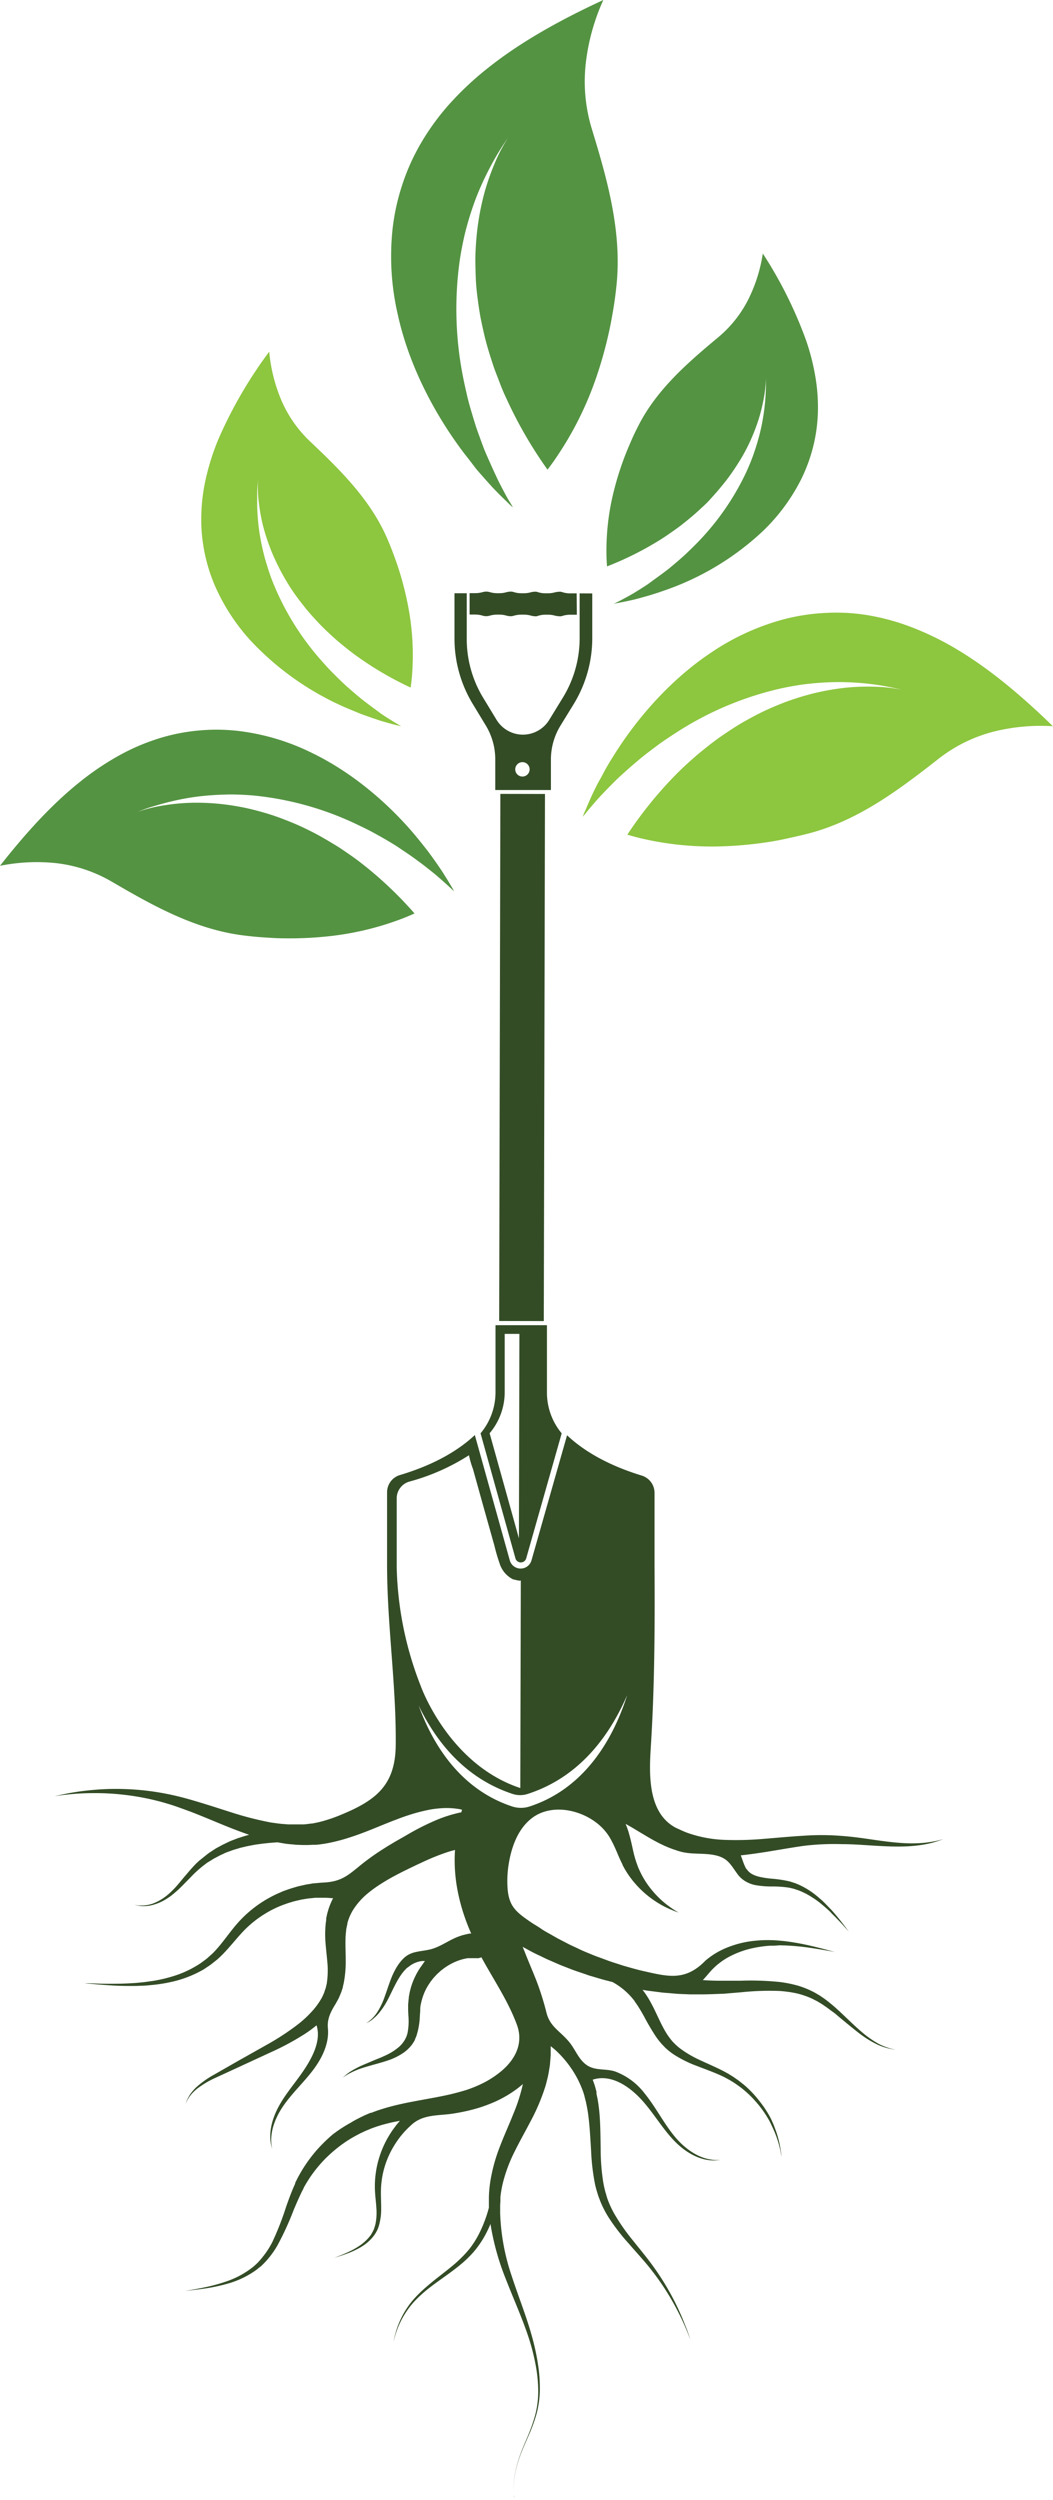
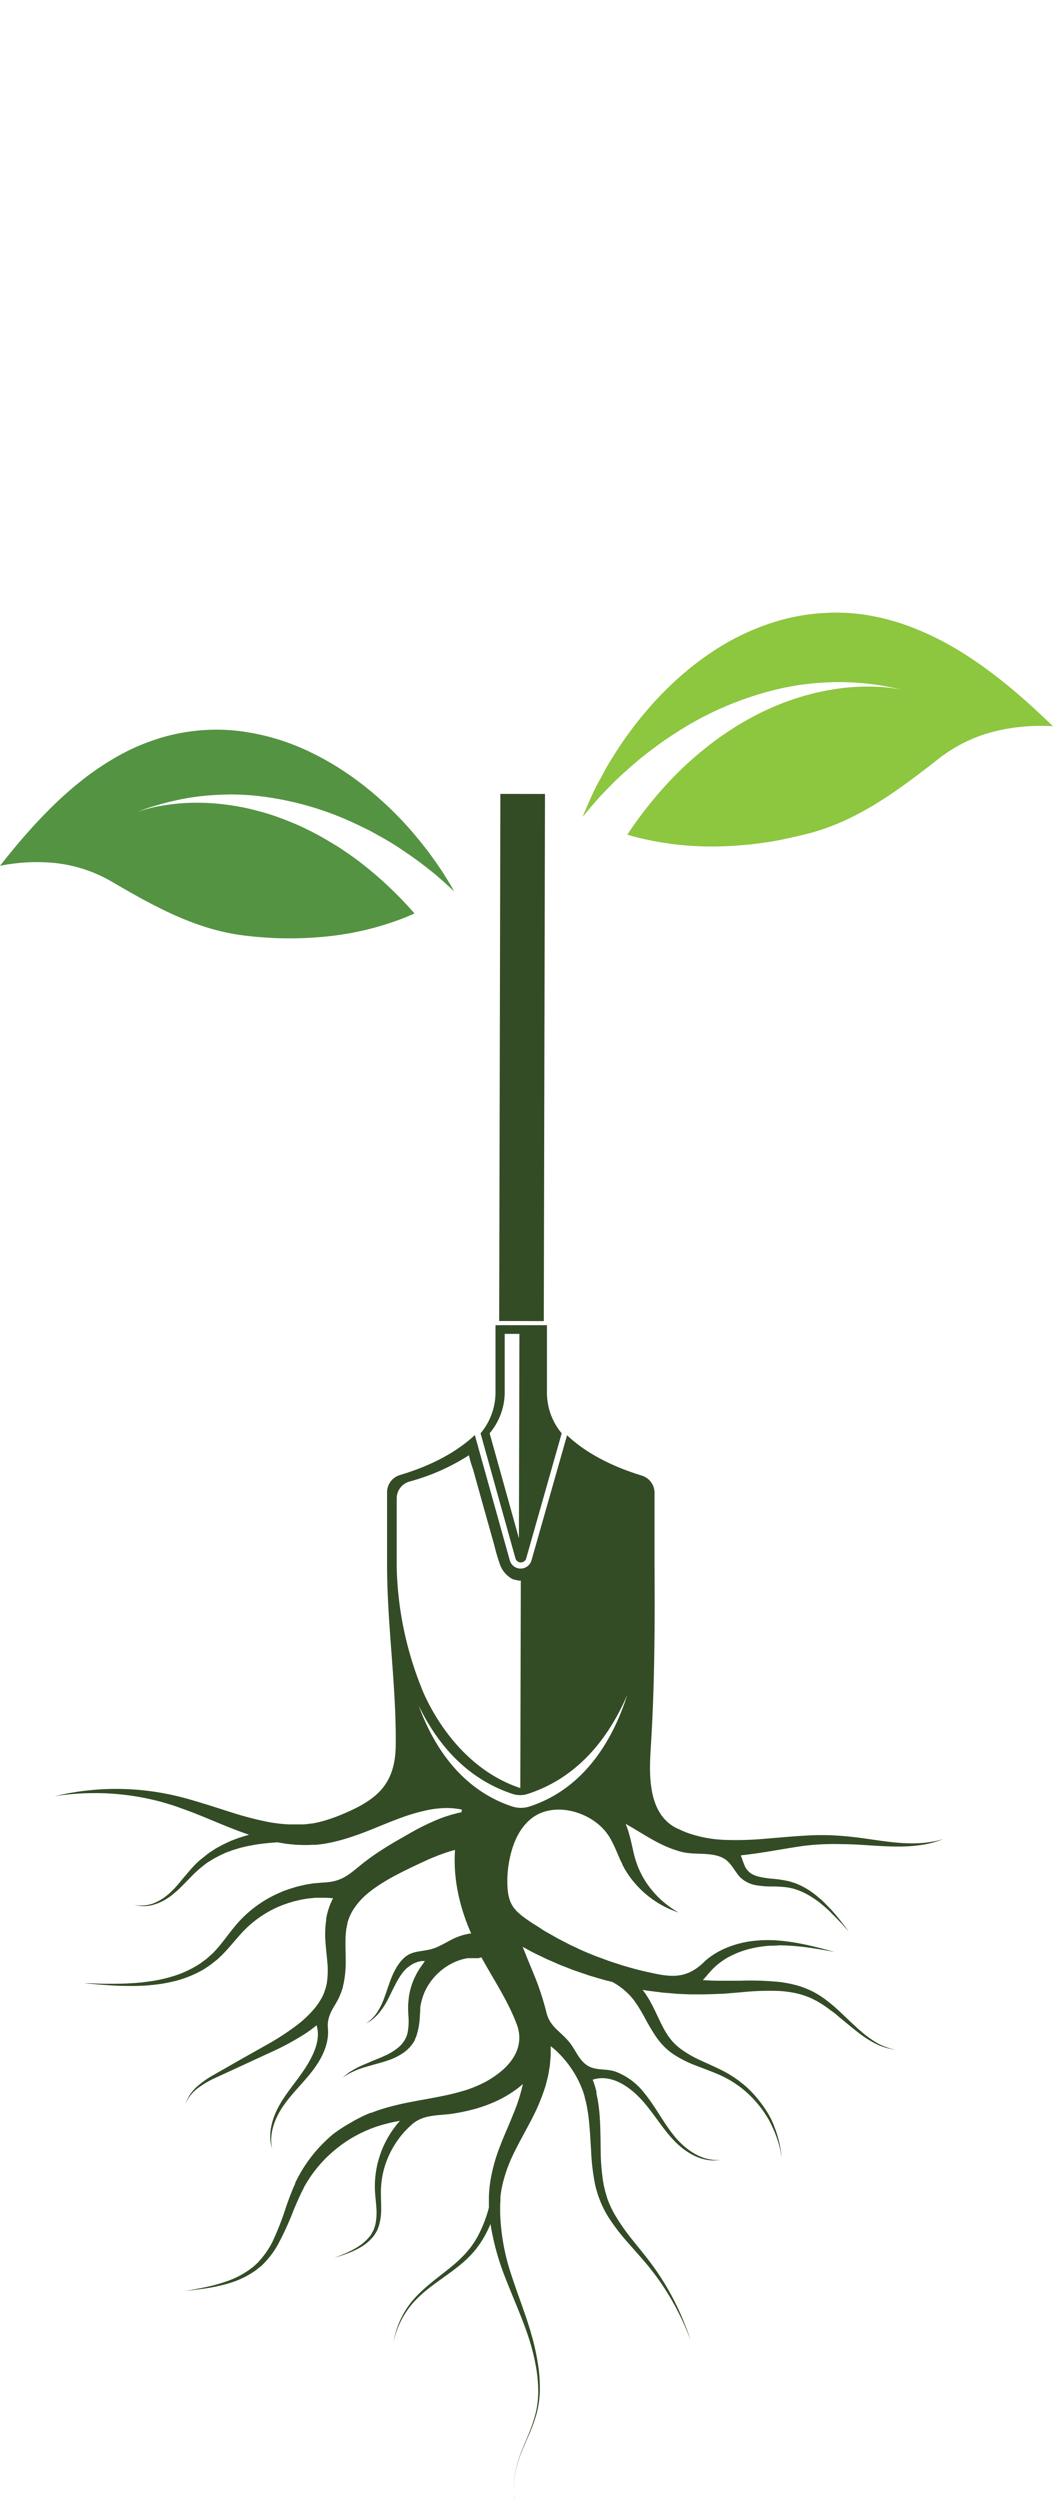
<svg xmlns="http://www.w3.org/2000/svg" viewBox="0 0 257.71 611.37">
  <defs>
    <style>.cls-1{fill:#549342;}.cls-2{fill:#8dc63f;}.cls-3{fill:#334c26;}</style>
  </defs>
  <g id="Слой_2" data-name="Слой 2">
    <g id="Layer_1" data-name="Layer 1">
-       <path class="cls-1" d="M125.55,124.07s-.13-.19-.35-.57l-1-1.67c-.4-.73-.89-1.62-1.43-2.67-.27-.53-.56-1.08-.86-1.68l-.9-1.93c-.63-1.36-1.29-2.85-2-4.46s-1.31-3.4-2-5.26c-.16-.46-.33-.93-.49-1.41s-.31-1-.46-1.47c-.31-1-.61-2-.9-3s-.59-2.09-.84-3.18-.51-2.21-.74-3.33a85.52,85.52,0,0,1-1.07-29.7c.19-1.3.42-2.59.68-3.88s.54-2.58.89-3.88a75.77,75.77,0,0,1,2.46-7.66,71.94,71.94,0,0,1,3.44-7.48c.65-1.23,1.33-2.44,2.06-3.64s1.52-2.39,2.35-3.57l.1-.16-.1.16a38.71,38.71,0,0,0-3.43,6.59,58.59,58.59,0,0,0-2.39,6.88,64.52,64.52,0,0,0-1.78,9.25c-.2,1.73-.34,3.57-.42,5.51s0,4,.07,6.09.34,4.34.67,6.65c.17,1.15.35,2.35.59,3.54s.51,2.4.8,3.65c.58,2.5,1.36,5,2.25,7.69.44,1.33,1,2.64,1.5,4s1.1,2.75,1.75,4.12a105.13,105.13,0,0,0,10,17.26c.69-.91,1.37-1.83,2-2.77a81.85,81.85,0,0,0,10-20,100.3,100.3,0,0,0,3.06-11c.42-1.87.75-3.73,1.07-5.65s.56-3.82.76-5.73c1.35-13.26-2.34-26.07-6.09-38.33A39.7,39.7,0,0,1,143.42,15a51.43,51.43,0,0,1,4.24-15C136.6,5.1,127.37,10.39,120,16.17a76.25,76.25,0,0,0-9.76,9,59.17,59.17,0,0,0-7.13,9.69A54.49,54.49,0,0,0,100.45,40c-.76,1.71-1.43,3.43-2,5.18a53.35,53.35,0,0,0-2.35,10.61,63.12,63.12,0,0,0,1.25,21.13c3,13.69,10.06,25.86,16.41,34.16.79,1,1.57,2,2.32,3s1.5,1.79,2.2,2.59,1.38,1.56,2,2.24,1.23,1.29,1.77,1.84c1.09,1.1,2,1.95,2.57,2.52S125.55,124.07,125.55,124.07Z" />
      <path class="cls-2" d="M142.66,199.75s.12-.18.38-.49.63-.79,1.13-1.38,1.11-1.31,1.84-2.14c.37-.41.75-.84,1.18-1.3l1.37-1.43c1-1,2-2.06,3.22-3.18s2.51-2.27,3.91-3.45l1.06-.9,1.12-.89c.76-.6,1.55-1.19,2.35-1.79s1.62-1.21,2.48-1.79,1.75-1.17,2.65-1.75a79.33,79.33,0,0,1,25.42-10.82c1.19-.27,2.39-.5,3.59-.71s2.42-.38,3.66-.51a68.83,68.83,0,0,1,7.47-.41,65.74,65.74,0,0,1,7.65.48c1.27.16,2.55.35,3.84.59s2.58.52,3.88.84l.17,0-.17,0a36.57,36.57,0,0,0-6.87-.78,52.74,52.74,0,0,0-6.76.22,59.49,59.49,0,0,0-8.62,1.53c-1.57.41-3.21.89-4.93,1.48s-3.43,1.28-5.25,2.08-3.66,1.74-5.56,2.8c-.94.53-1.92,1.08-2.87,1.69s-1.92,1.24-2.9,1.91c-2,1.34-3.91,2.86-5.93,4.51-1,.83-2,1.72-3,2.63s-2,1.88-3,2.89a98,98,0,0,0-11.64,14.44c1,.3,2,.58,3.08.84a76,76,0,0,0,20.66,2,94.73,94.73,0,0,0,10.56-1c1.77-.26,3.49-.6,5.26-1s3.5-.78,5.23-1.24c12-3.24,21.85-10.71,31.25-18.05a36.67,36.67,0,0,1,13.71-6.77,47.75,47.75,0,0,1,14.4-1.3c-8.11-7.91-15.77-14.16-23.25-18.65a70.63,70.63,0,0,0-11.09-5.47,55.41,55.41,0,0,0-10.79-3,48.45,48.45,0,0,0-5.28-.59,49.56,49.56,0,0,0-5.17,0,50.18,50.18,0,0,0-10,1.49,58.67,58.67,0,0,0-17.92,8.12c-10.87,7.2-19.1,17.34-24.19,25.62q-1,1.56-1.8,3c-.55,1-1,1.9-1.51,2.78s-.9,1.71-1.28,2.48-.71,1.5-1,2.15c-.59,1.31-1,2.35-1.33,3.06S142.66,199.75,142.66,199.75Z" />
      <path class="cls-1" d="M111.13,218s-.14-.15-.42-.41l-1.24-1.16c-.55-.49-1.22-1.09-2-1.77-.39-.34-.81-.71-1.27-1.08l-1.47-1.17c-1-.81-2.19-1.68-3.44-2.59S98.63,208,97.17,207l-1.12-.7-1.17-.7c-.79-.46-1.6-.93-2.44-1.39s-1.67-.93-2.56-1.37-1.79-.88-2.71-1.31a75.75,75.75,0,0,0-25.31-7c-1.15-.09-2.31-.16-3.47-.2s-2.33-.06-3.51,0a67.68,67.68,0,0,0-7.09.55,63.8,63.8,0,0,0-7.13,1.43c-1.19.31-2.37.66-3.54,1s-2.37.82-3.55,1.29l-.16.06.16-.06a34.38,34.38,0,0,1,6.36-1.61,49.45,49.45,0,0,1,6.4-.65,55.71,55.71,0,0,1,8.31.35c1.53.18,3.14.43,4.82.76s3.4.78,5.22,1.3,3.66,1.17,5.58,1.93c.95.38,1.95.78,2.92,1.22s2,.93,3,1.44c2,1,4,2.19,6.15,3.49,1.06.65,2.08,1.37,3.14,2.1s2.14,1.51,3.19,2.34a93.86,93.86,0,0,1,12.79,12.12c-.92.41-1.85.81-2.79,1.18a71.89,71.89,0,0,1-19.2,4.5,88.68,88.68,0,0,1-10.07.4c-1.7,0-3.36-.13-5.07-.24s-3.4-.29-5.09-.51c-11.67-1.54-21.93-7.31-31.7-13a34.83,34.83,0,0,0-13.77-4.63A45.38,45.38,0,0,0,0,211.74c6.64-8.47,13.05-15.33,19.53-20.5a67.72,67.72,0,0,1,9.75-6.56,52.23,52.23,0,0,1,9.78-4.15A46.82,46.82,0,0,1,44,179.3a47.67,47.67,0,0,1,4.86-.67,46.49,46.49,0,0,1,9.59.14,55.47,55.47,0,0,1,17.91,5.37c11.15,5.4,20.18,13.9,26,21.05.73.9,1.42,1.77,2.07,2.6s1.23,1.65,1.78,2.42,1.06,1.5,1.52,2.18.86,1.31,1.22,1.89c.73,1.16,1.28,2.08,1.65,2.72S111.13,218,111.13,218Z" />
-       <path class="cls-1" d="M150.17,147.7l.44-.22,1.26-.64c.55-.29,1.21-.65,2-1.08l1.21-.69,1.34-.83c.93-.58,2-1.24,3-2s2.19-1.57,3.34-2.46l.88-.67.88-.73c.59-.49,1.19-1,1.79-1.52s1.2-1.05,1.8-1.63,1.21-1.15,1.81-1.76a63.36,63.36,0,0,0,12.68-17.92c.4-.88.79-1.78,1.15-2.68s.7-1.81,1-2.76a52.68,52.68,0,0,0,1.58-5.73,54.24,54.24,0,0,0,.91-6c.09-1,.15-2,.19-3.08s0-2.1,0-3.16v0a28.15,28.15,0,0,1-.54,5.47,43,43,0,0,1-1.31,5.21,47.9,47.9,0,0,1-2.64,6.45c-.58,1.15-1.23,2.34-2,3.57s-1.58,2.46-2.51,3.73-2,2.55-3.1,3.85c-.58.64-1.17,1.31-1.8,2s-1.29,1.28-2,1.93c-1.37,1.31-2.88,2.56-4.5,3.84-.81.65-1.67,1.25-2.55,1.87s-1.79,1.25-2.75,1.85a78.1,78.1,0,0,1-13.17,6.61c-.06-.84-.11-1.68-.13-2.53a59.81,59.81,0,0,1,1.92-16.38,73.44,73.44,0,0,1,2.55-8c.51-1.33,1.06-2.61,1.63-3.93s1.2-2.59,1.85-3.85c4.53-8.74,12-15.17,19.27-21.24A29.07,29.07,0,0,0,183.25,73a37.89,37.89,0,0,0,3.44-11,103.43,103.43,0,0,1,10.58,21.21,55.31,55.31,0,0,1,2.38,9.53,44.22,44.22,0,0,1,.49,8.88,40.89,40.89,0,0,1-.43,4.2c-.22,1.36-.5,2.7-.85,4a40.09,40.09,0,0,1-2.84,7.51,46.57,46.57,0,0,1-9.32,12.56,67,67,0,0,1-24,14.48c-.91.32-1.79.62-2.64.89s-1.65.5-2.41.71-1.47.41-2.14.58-1.28.3-1.84.42c-1.11.24-2,.41-2.6.52S150.17,147.7,150.17,147.7Z" />
-       <path class="cls-2" d="M98.25,177.63a4,4,0,0,1-.45-.25l-1.27-.75c-.55-.34-1.22-.76-2-1.25l-1.22-.8-1.34-1c-.93-.68-1.94-1.43-3-2.25s-2.18-1.78-3.32-2.78l-.87-.76-.87-.81c-.58-.55-1.17-1.12-1.76-1.71s-1.18-1.17-1.77-1.81-1.18-1.29-1.76-1.95a65.86,65.86,0,0,1-12-19.52c-.36-.94-.7-1.89-1-2.86s-.61-1.93-.88-2.94a58.86,58.86,0,0,1-1.26-6.07,55.32,55.32,0,0,1-.54-6.33c0-1.07,0-2.14,0-3.22s.11-2.19.22-3.29v0a29.38,29.38,0,0,0,.2,5.72,45.57,45.57,0,0,0,1,5.53,50.24,50.24,0,0,0,2.32,6.88c.53,1.24,1.13,2.52,1.82,3.85S70,142,70.86,143.37s1.88,2.78,3,4.21c.55.7,1.13,1.44,1.74,2.15s1.26,1.42,1.93,2.14c1.34,1.46,2.82,2.86,4.43,4.3.8.73,1.65,1.41,2.53,2.12s1.78,1.42,2.74,2.1a81,81,0,0,0,13.27,7.76c.13-.87.23-1.75.31-2.63a63.08,63.08,0,0,0-.91-17.19,76.65,76.65,0,0,0-2.13-8.54c-.44-1.41-.92-2.79-1.44-4.19s-1.07-2.78-1.67-4.14c-4.13-9.4-11.48-16.6-18.66-23.4a30.32,30.32,0,0,1-7.24-10.41A39.67,39.67,0,0,1,65.89,86a107.88,107.88,0,0,0-12.43,21.38,58.82,58.82,0,0,0-3.11,9.77,44.69,44.69,0,0,0-1.09,9.21,40.08,40.08,0,0,0,.16,4.41c.14,1.43.35,2.85.62,4.24a41.56,41.56,0,0,0,2.46,8,48.77,48.77,0,0,0,8.88,13.7,69.93,69.93,0,0,0,24,16.67l2.68,1.11c.86.33,1.69.62,2.47.89s1.51.52,2.19.75,1.32.39,1.89.56c1.14.32,2,.56,2.68.71S98.25,177.63,98.25,177.63Z" />
-       <path class="cls-3" d="M141.13,145.11h-1.76a6.36,6.36,0,0,1-1.88-.34,1.42,1.42,0,0,0-.46-.06,5.55,5.55,0,0,0-1.33.18,6.3,6.3,0,0,1-1.56.2h-.78a6,6,0,0,1-1.88-.33,1.42,1.42,0,0,0-.46-.06,4.41,4.41,0,0,0-1.11.15,6.13,6.13,0,0,1-1.71.23h-.61a6.11,6.11,0,0,1-1.94-.31,2.41,2.41,0,0,0-.64-.09,4.44,4.44,0,0,0-1.11.16,6.13,6.13,0,0,1-1.71.23h-.5a6.42,6.42,0,0,1-1.85-.27,3,3,0,0,0-1.68,0,6.78,6.78,0,0,1-1.85.26h-1.38v5.23h1.38a6.85,6.85,0,0,1,1.85.28,2.84,2.84,0,0,0,.84.12,2.94,2.94,0,0,0,.84-.12,6.39,6.39,0,0,1,1.84-.26h.51a6.18,6.18,0,0,1,1.71.23,4,4,0,0,0,1.11.16,2,2,0,0,0,.63-.09,6.77,6.77,0,0,1,2-.29h.61a6.19,6.19,0,0,1,1.71.24,4.38,4.38,0,0,0,1.11.16,1.32,1.32,0,0,0,.45-.06,6.06,6.06,0,0,1,1.89-.33h.78a6.3,6.3,0,0,1,1.56.21,5.55,5.55,0,0,0,1.33.18,1.32,1.32,0,0,0,.45-.06,6.35,6.35,0,0,1,1.89-.32h1.76Z" />
-       <path class="cls-3" d="M141.86,145.11l0,11a27.78,27.78,0,0,1-4.12,14.52l-3.33,5.43a7.55,7.55,0,0,1-12.87,0l-3.31-5.45a27.68,27.68,0,0,1-4-14.53l0-11h-3l0,11a30.84,30.84,0,0,0,4.49,16.11l3.16,5.21a16,16,0,0,1,2.33,8.36l0,7.45,13.62,0,0-7.45a15.89,15.89,0,0,1,2.37-8.35l3.19-5.19a30.9,30.9,0,0,0,4.56-16.09l0-11Zm-14,44.8a1.76,1.76,0,1,1,1.76-1.75A1.76,1.76,0,0,1,127.91,189.91Z" />
      <rect class="cls-3" x="122.29" y="194.17" width="10.92" height="128.91" transform="translate(0.61 -0.3) rotate(0.13)" />
      <path class="cls-3" d="M128.78,381.12l8.69-30.59a15.55,15.55,0,0,1-3.61-10l0-16.45-12.59,0,0,16.45a15.63,15.63,0,0,1-3.66,10l8.55,30.62A1.37,1.37,0,0,0,128.78,381.12Zm-5.26-40.62s0-9.82,0-14.29h3.6l-.12,50c-2.41-8.66-7.17-25.7-7.17-25.7A15.53,15.53,0,0,0,123.52,340.5Z" />
      <path class="cls-3" d="M229.72,450.07c-.38.12-.86.19-1.42.3s-1.21.19-1.94.28a33,33,0,0,1-5.27.09c-2-.11-4.33-.39-6.83-.75s-5.2-.78-8.17-1a62.1,62.1,0,0,0-9.27-.06c-3.2.18-6.47.5-9.75.76a78.75,78.75,0,0,1-9.81.26,30.58,30.58,0,0,1-9.14-1.76l-.26-.1-.24-.1-.49-.21-.24-.1-.28-.13-.56-.26-.28-.13s.1,0,0,0l0,0-.06,0-.12-.07-.48-.25c-6.61-3.77-6.24-13.05-5.83-19.61.94-14.74,1-29.64.91-44.4l0-17.74a4.42,4.42,0,0,0-3.13-4.23c-9.28-2.83-14.93-6.69-18.28-9.86l-8.7,30.58a2.76,2.76,0,0,1-5.32,0l-8.55-30.63c-3.37,3.16-9,7-18.33,9.78a4.4,4.4,0,0,0-3.15,4.22s0,17.67,0,17.73c0,14.71,2.27,29.42,2.12,44.1-.1,9.79-4.8,13.48-13.3,17a38.23,38.23,0,0,1-4.17,1.48c-.71.21-1.43.39-2.15.53l-.55.11-.27.05h-.07c.2,0,0,0,.07,0h0l-.15,0-1.22.15-.62.07-.55,0-1.07,0c-.35,0-.75,0-1.13,0l-1.16,0c-.77-.07-1.55-.11-2.33-.21L67,445.8l-.59-.08-.59-.11a81.94,81.94,0,0,1-9.41-2.45c-3.12-1-6.21-2-9.26-2.89-1.52-.44-3-.84-4.54-1.19l-1.1-.24-1.12-.22c-.74-.15-1.47-.26-2.19-.38a62.91,62.91,0,0,0-8.17-.73,59.85,59.85,0,0,0-6.89.2c-2.05.17-3.82.4-5.26.65-.73.11-1.37.24-1.93.35s-1,.21-1.41.3l-1.17.26,1.19-.17c.38-.06.86-.12,1.43-.18s1.21-.14,1.94-.19c1.45-.13,3.22-.21,5.24-.21a59.69,59.69,0,0,1,6.77.36,61.37,61.37,0,0,1,7.87,1.36c.69.17,1.38.34,2.07.54l1,.29,1.08.33c1.4.44,2.84,1,4.28,1.51,2.9,1.09,5.86,2.37,8.94,3.62,1.88.76,3.81,1.5,5.79,2.18-.55.15-1.12.3-1.68.49l-1.12.36-1.12.43c-.75.27-1.48.63-2.22,1-.37.15-.72.37-1.08.56s-.72.37-1.07.59l-1,.66-.51.33-.49.37L48.81,455l0,0a18.92,18.92,0,0,0-1.68,1.67c-.53.57-1,1.14-1.49,1.71-1,1.14-1.84,2.24-2.74,3.22-.45.48-.91.94-1.36,1.35l-.36.32-.34.28c-.23.19-.47.36-.7.53a12.12,12.12,0,0,1-2.78,1.47A8.76,8.76,0,0,1,35,466c-.34,0-.64,0-.9,0l-.67-.08-.55-.12.54.16.66.13a6.27,6.27,0,0,0,.92.07,8.39,8.39,0,0,0,2.48-.32,12.07,12.07,0,0,0,3-1.29c.26-.16.52-.32.78-.5l.4-.27.37-.28c.52-.41,1-.84,1.53-1.3,1-.93,2-2,3-3a27.38,27.38,0,0,1,3.28-3l.89-.68,1-.6.47-.3c.16-.1.34-.18.5-.27l1-.53c.33-.18.69-.31,1-.47s.68-.32,1-.43c.71-.25,1.4-.53,2.12-.72l1.06-.32,1.08-.25c.7-.18,1.42-.29,2.12-.43s1.39-.2,2.07-.31l2-.21,1.76-.13c.69.13,1.38.24,2.08.36l1.33.14c.45,0,.87.11,1.35.11l1.4.05c.23,0,.49,0,.69,0l.62,0,1.23-.05h.19l.14,0h.09l.33,0,.67-.07c.89-.11,1.76-.24,2.62-.42a43.34,43.34,0,0,0,4.93-1.31c3.16-1,6-2.23,8.66-3.3l1.93-.77,1-.37.48-.19.44-.16c1.2-.44,2.36-.82,3.47-1.14s2.18-.57,3.18-.78,1.94-.33,2.81-.4a18.67,18.67,0,0,1,4.34.1,9.63,9.63,0,0,1,1.16.22c0,.22-.11.44-.17.68l-.19,0a32.73,32.73,0,0,0-5.81,1.82,60.35,60.35,0,0,0-6.61,3.28l-1.73,1-1.76,1-1.84,1.1c-.63.4-1.26.79-1.9,1.21-1.27.82-2.57,1.75-3.88,2.75-3.82,3-5.26,4.84-10.41,5l-.57.05-1.21.11c-.41,0-.82.12-1.25.18s-.87.13-1.31.24l-1.34.3c-.46.12-.91.26-1.38.4s-.93.29-1.4.46-1,.33-1.43.55a29.07,29.07,0,0,0-10.78,7.69c-1.54,1.77-2.85,3.64-4.27,5.36-.35.43-.72.84-1.09,1.25-.18.2-.37.4-.56.59l-.15.15,0,0,0,0h0l-.08.07-.31.28c-.43.37-.85.78-1.28,1.11l-1.28.94A26,26,0,0,1,43.28,483a36.68,36.68,0,0,1-5.87,1.45c-1,.13-1.89.28-2.8.36l-1.34.13-1.3.08c-1.69.1-3.25.12-4.64.12s-2.59,0-3.58-.05L21.44,485l-.82,0,.82.08c.53.05,1.31.13,2.3.21s2.2.17,3.58.26,3,.13,4.67.13H33.3l1.37-.06c.92,0,1.88-.12,2.86-.21a37.14,37.14,0,0,0,6.13-1.15,28,28,0,0,0,6.22-2.65l1.49-1c.48-.34.9-.7,1.35-1.05l.33-.26.09-.07.11-.1.17-.15.65-.61c.42-.41.83-.83,1.22-1.26,1.59-1.72,3-3.52,4.5-5.06a26.43,26.43,0,0,1,4.9-3.92,25.38,25.38,0,0,1,5.25-2.51,13.26,13.26,0,0,1,1.31-.42,12.18,12.18,0,0,1,1.28-.35l1.24-.29,1.22-.2c.39-.08.79-.1,1.17-.14s.75-.09,1.12-.11l1.06,0h1a16.73,16.73,0,0,1,1.81.1l.37,0a17.19,17.19,0,0,0-1.61,4.58l-.08.36v.05a1,1,0,0,1,0,.12v.08l0,.16-.09.62c-.05.47-.11,1.05-.12,1.52a25.6,25.6,0,0,0,0,2.78c.11,1.8.33,3.49.47,5.12a22.14,22.14,0,0,1,0,4.6l-.08.54v.1s0,.12,0-.07l0,.16-.07.3-.15.62-.07.3c0,.1-.06.17-.08.25-.12.31-.21.62-.34,1l-.45,1A17.54,17.54,0,0,1,76.25,492a25.92,25.92,0,0,1-3.36,3.09A61.79,61.79,0,0,1,65.4,500l-7.11,4-6,3.43a22.57,22.57,0,0,0-4.38,3.14,12.78,12.78,0,0,0-1.31,1.52,9.49,9.49,0,0,0-.73,1.28l-.21.48-.12.37-.09.29.12-.28.14-.35c.08-.14.16-.29.25-.47a9.2,9.2,0,0,1,.82-1.18,12,12,0,0,1,1.39-1.36,22.52,22.52,0,0,1,4.51-2.7l6.27-2.89,7.43-3.43a64.28,64.28,0,0,0,8.19-4.42,28.7,28.7,0,0,0,2.9-2.13l.06.22c1.1,3.8-1.36,8.13-3.43,11.14s-4.36,5.58-6,8.69-2.6,6.85-1.47,10.2c-.86-3.66.61-7.5,2.74-10.58s4.91-5.65,7.18-8.63,4.06-6.61,3.7-10.34c-.22-2.23.69-4,1.82-5.83l.69-1.23c.22-.43.41-.91.61-1.37,0-.12.11-.24.15-.35l.09-.3.2-.6.1-.3,0-.15.07-.27.16-.71a27,27,0,0,0,.47-5.51c0-1.77-.09-3.45-.05-5,0-.78.07-1.54.16-2.26,0-.37.1-.63.16-1l.14-.61,0-.16,0-.07s0-.12,0,0v0l.08-.24a11.92,11.92,0,0,1,1.76-3.62,17.21,17.21,0,0,1,2.75-3.05A29.47,29.47,0,0,1,93,460.86c1.18-.76,2.37-1.47,3.59-2.11.61-.33,1.22-.64,1.82-.95l1.81-.89,1.79-.86,1.71-.79a53,53,0,0,1,6-2.38c.57-.18,1.12-.33,1.64-.46-.07,1-.1,2-.08,3.09a39.18,39.18,0,0,0,.63,6.43,46.41,46.41,0,0,0,1.74,6.66c.48,1.43,1.05,2.85,1.67,4.27l-.21,0-.22,0-.28.06-.63.14-.68.17c-.24.06-.45.14-.69.22-2.59.84-4.72,2.67-7.37,3.29s-4.83.34-6.78,2.5l-.23.24-.12.14-.09.12-.38.49c-.13.18-.26.37-.37.55a4.53,4.53,0,0,0-.34.55,18.17,18.17,0,0,0-1.12,2.31c-.63,1.56-1.1,3.13-1.63,4.55A17.86,17.86,0,0,1,92.39,492a9.94,9.94,0,0,1-1,1.31,8.85,8.85,0,0,1-.92.87,5.33,5.33,0,0,1-.67.48l-.24.16.26-.13a6.25,6.25,0,0,0,.73-.39,8,8,0,0,0,1-.78,9.82,9.82,0,0,0,1.2-1.21,18.76,18.76,0,0,0,2.31-3.58c.71-1.38,1.38-2.88,2.16-4.26a16.52,16.52,0,0,1,1.25-1.94l.35-.43c.12-.14.23-.27.35-.39s.25-.26.39-.4l.1-.1h0s0,0,0,0l0,0,.05,0L100,481a6.4,6.4,0,0,1,3.14-1.4,4.42,4.42,0,0,1,.87,0l-.18.21-.7,1a12.13,12.13,0,0,0-.67,1c-.21.35-.43.7-.61,1.08a16.79,16.79,0,0,0-1.68,4.85l-.12.65c0,.21,0,.43-.07.65,0,.44-.09.89-.09,1.31v.64c0,.22,0,.42,0,.63l.05,1.21a15.35,15.35,0,0,1-.2,4.35,3.36,3.36,0,0,1-.14.48l-.06.2-.11.27c0,.09-.08.19-.12.26l-.1.2-.1.21-.13.21a7.08,7.08,0,0,1-1.27,1.52,13.85,13.85,0,0,1-3.41,2.16c-1.2.57-2.4,1-3.5,1.48s-2.12.88-3,1.31a22.51,22.51,0,0,0-2.2,1.24,12.42,12.42,0,0,0-1.29,1l-.43.39.47-.33a11.82,11.82,0,0,1,1.38-.81,19.63,19.63,0,0,1,2.28-1c.9-.32,1.94-.62,3.08-.94s2.39-.65,3.71-1.09a15.3,15.3,0,0,0,4.06-2,9.15,9.15,0,0,0,1.83-1.75l.21-.26.06-.1.32-.49c.06-.09.1-.17.15-.26l.14-.25,0,0v0l0-.06,0-.07.07-.16c.1-.2.19-.41.27-.62a18,18,0,0,0,.85-5l.09-1.17c0-.19,0-.39,0-.55s0-.35.07-.56c0-.36.13-.69.19-1a4.05,4.05,0,0,1,.12-.5l.15-.5a13.12,13.12,0,0,1,1.75-3.63,9.2,9.2,0,0,1,.57-.78,7.27,7.27,0,0,1,.61-.74l.63-.68.67-.61a6.73,6.73,0,0,1,.67-.55c.24-.18.45-.36.68-.51a15.52,15.52,0,0,1,1.36-.83l.66-.34.65-.28a11.82,11.82,0,0,1,1.21-.43,8.51,8.51,0,0,1,1.08-.27c.16,0,.33-.09.47-.1l.39,0,.34,0,.16,0h.19l.69,0,.56,0a2,2,0,0,0,.34,0,3.17,3.17,0,0,0,.76-.22c.63,1.16,1.28,2.3,1.94,3.43,2.46,4.24,5,8.38,6.72,13,1.63,4.34-.13,8.24-3.6,11.25a23.25,23.25,0,0,1-5.36,3.42,31.7,31.7,0,0,1-3.49,1.38l-1,.29-1,.28-1,.26c-.34.08-.67.17-1,.24-2.83.65-5.93,1.15-9.21,1.78-1.63.31-3.31.67-5,1.11-.85.22-1.7.47-2.55.74-.43.14-.85.27-1.28.43l-.64.24-.31.12-.16.06-.13,0-.07,0-1.19.51c-.4.17-.85.4-1.26.6s-.83.42-1.24.64l-.6.33-.59.36A34.44,34.44,0,0,0,81.42,522a38.43,38.43,0,0,0-3.92,3.84,35.57,35.57,0,0,0-3.24,4.35c-.49.76-.92,1.54-1.35,2.32l-.6,1.19-.07.15,0,.09,0,.08-.13.29-.26.58c-.69,1.61-1.27,3.21-1.82,4.77a70.6,70.6,0,0,1-3.42,8.73A20.81,20.81,0,0,1,64.25,552a17.71,17.71,0,0,1-1.33,1.51l0,0s0,0,0,0l0,0-.1.08-.18.18-.38.34a8.1,8.1,0,0,1-.74.6,21.39,21.39,0,0,1-6.19,3.25,42.92,42.92,0,0,1-5.3,1.44c-1.49.31-2.68.51-3.48.66l-1.24.21,1.25-.14c.81-.1,2-.23,3.52-.45a42.63,42.63,0,0,0,5.43-1.14,22.22,22.22,0,0,0,6.62-3c.28-.2.59-.39.84-.61l.39-.32.2-.16.1-.08.05,0,0,0,0,0a20,20,0,0,0,1.52-1.53,22,22,0,0,0,2.65-3.67,72.57,72.57,0,0,0,4-8.72c.63-1.51,1.29-3,2-4.48l.3-.57.14-.28,0-.07,0,0h0l.07-.14.62-1.06c.44-.7.87-1.4,1.36-2.07a33.29,33.29,0,0,1,3.21-3.82,34.71,34.71,0,0,1,3.78-3.28A30.27,30.27,0,0,1,87.66,522l.55-.29.56-.26c.37-.18.74-.36,1.11-.5s.71-.31,1.11-.46l1.21-.43,1.13-.35c.38-.12.78-.21,1.17-.32.79-.2,1.57-.39,2.37-.54l1-.19-.79.93c-.3.4-.62.82-.94,1.26a25.41,25.41,0,0,0-1.8,3,23.73,23.73,0,0,0-1.48,3.63,23.29,23.29,0,0,0-.91,4.08,23.59,23.59,0,0,0-.18,4.29c.08,1.43.26,2.8.34,4.14a14,14,0,0,1-.21,3.86,8.13,8.13,0,0,1-.25.88l-.08.21,0,.09-.05.11c-.07.14-.13.29-.2.43s-.28.51-.42.77-.33.48-.51.7a10.92,10.92,0,0,1-2.42,2.18,18.53,18.53,0,0,1-2.44,1.39c-.76.36-1.43.65-2,.88-1.12.45-1.77.68-1.77.68s.66-.19,1.82-.56c.57-.19,1.27-.44,2.06-.75a20.59,20.59,0,0,0,2.57-1.25,11.54,11.54,0,0,0,2.69-2.13c.21-.22.4-.48.6-.72A9.59,9.59,0,0,0,92,546l.23-.42.06-.1a.53.53,0,0,1,.06-.13l.1-.24a7.65,7.65,0,0,0,.34-1,14.66,14.66,0,0,0,.5-4.13c0-1.39-.08-2.79-.06-4.14a21.58,21.58,0,0,1,1.51-7.67A21.38,21.38,0,0,1,96.3,525a23.8,23.8,0,0,1,1.81-2.64c.31-.38.62-.73.91-1.07l.89-.91.82-.76c2.94-2.67,6.75-2.15,10.38-2.76.75-.12,1.59-.28,2.29-.42l1.11-.24,1.11-.28a33.47,33.47,0,0,0,4.21-1.38,28.59,28.59,0,0,0,6.92-3.87c.43-.33.83-.67,1.22-1a42.67,42.67,0,0,1-2.38,7.4c-1,2.55-2.2,5.13-3.21,7.79a41.56,41.56,0,0,0-2.32,8.26,29.11,29.11,0,0,0-.41,4.25l0,.53v1.59c0,.14,0,.28,0,.42a32.71,32.71,0,0,1-2.38,6.31,22.49,22.49,0,0,1-2.37,3.75l-.71.84c-.28.3-.55.6-.83.89l-.83.82-.86.8c-2.36,2.07-5,3.91-7.24,5.88a31.87,31.87,0,0,0-3.1,3,20.79,20.79,0,0,0-2.29,3.14,21.34,21.34,0,0,0-2.26,5.32c-.19.68-.3,1.21-.37,1.58s-.1.56-.1.56l.12-.55c.09-.37.23-.9.44-1.56a21.13,21.13,0,0,1,2.46-5.17,20.3,20.3,0,0,1,2.38-3,31.53,31.53,0,0,1,3.16-2.84c2.32-1.84,5-3.55,7.5-5.58l.93-.77.9-.82.91-.91c.26-.27.51-.55.76-.82a24,24,0,0,0,2.72-3.89,27.81,27.81,0,0,0,1.45-3,62.06,62.06,0,0,0,3.7,13.34c1.9,4.9,4,9.52,5.53,14.12a52.26,52.26,0,0,1,1.78,6.81,35,35,0,0,1,.67,6.57,22.61,22.61,0,0,1-.77,6,41.93,41.93,0,0,1-1.83,5.16c-.66,1.58-1.3,3-1.8,4.42a30.06,30.06,0,0,0-1.12,3.88,18.82,18.82,0,0,0-.43,5.63c0,.16,0,.32,0,.46s0,.28.06.4.07.46.11.62c0-.16-.07-.37-.11-.62a3.55,3.55,0,0,0-.06-.4c0-.14,0-.3,0-.46a18.7,18.7,0,0,1,.46-5.63,29.28,29.28,0,0,1,1.16-3.86c.51-1.37,1.17-2.82,1.85-4.39a40.44,40.44,0,0,0,1.94-5.15,23.67,23.67,0,0,0,.94-6.1,37.37,37.37,0,0,0-.48-6.67,57.38,57.38,0,0,0-1.55-7c-1.32-4.71-3.25-9.48-4.85-14.4a52.79,52.79,0,0,1-2.83-15.33c0-.65,0-1.3,0-2l.06-1,0-.48,0-.48a26.47,26.47,0,0,1,.68-3.78,36.77,36.77,0,0,1,2.77-7.31c1.18-2.41,2.55-4.81,3.88-7.36a49.76,49.76,0,0,0,3.54-8.23c.26-.72.42-1.49.62-2.25a22.25,22.25,0,0,0,.45-2.3c.06-.39.15-.78.18-1.17l.1-1.17.09-1.18c0-.39,0-.79,0-1.18s0-.66,0-1c.39.31.79.65,1.2,1a25.8,25.8,0,0,1,3.52,4,24.52,24.52,0,0,1,3,5.58c.22.52.37,1.07.55,1.62l0,0v0l0,.11.06.22.12.45c.07.3.17.62.22.9.24,1.13.46,2.36.6,3.63.31,2.53.43,5.21.61,8a53.62,53.62,0,0,0,1,8.43l.25,1,.3,1,.16.52c.05.17.12.34.18.51l.38,1a25.32,25.32,0,0,0,1.95,3.81,49.36,49.36,0,0,0,5,6.5c1.72,2,3.43,3.84,4.92,5.68a63.85,63.85,0,0,1,3.94,5.43,64.66,64.66,0,0,1,4.78,8.86c.49,1.12.85,2,1.09,2.62l.35.94-.31-1c-.21-.62-.53-1.52-1-2.66a63.74,63.74,0,0,0-4.41-9.13,64.78,64.78,0,0,0-3.74-5.67c-1.43-1.95-3.06-3.89-4.68-5.93a48.33,48.33,0,0,1-4.52-6.51,24.46,24.46,0,0,1-1.66-3.64l-.3-1c0-.16-.11-.32-.15-.48l-.12-.49-.24-1-.19-1a52.34,52.34,0,0,1-.63-8.13c-.05-2.73-.05-5.46-.25-8.14a39.52,39.52,0,0,0-.49-4c-.06-.33-.13-.62-.19-.93l-.1-.46,0-.22,0-.12,0-.1,0-.06c-.18-.62-.32-1.25-.53-1.85l-.39-1.09.4-.12c4.62-1.22,9.14,2.24,12,5.53,2.74,3.13,4.84,6.8,7.77,9.76s7,5.21,11.1,4.42c-4.29.46-8.34-2.27-11.11-5.58s-4.71-7.28-7.44-10.63a16.21,16.21,0,0,0-7.27-5.4c-2.43-.78-5-.06-7.14-1.72-1.8-1.38-2.54-3.55-3.91-5.28-2.27-2.87-4.86-3.81-5.74-7.46a68.44,68.44,0,0,0-2.54-8c-1-2.49-2-4.82-2.85-7-.14-.34-.28-.68-.41-1l1.35.73c.9.51,1.89,1,2.93,1.48l1.61.78,1.7.74c.59.25,1.17.52,1.78.77l1.88.73c1.26.51,2.6.95,4,1.42l1,.35,1.06.31,2.16.64c.73.21,1.48.38,2.23.58l.28.07.26.14a17.65,17.65,0,0,1,2.39,1.65,17.08,17.08,0,0,1,2.64,2.71l.16.2,0,0c0-.05,0,0,0,0v0l0,.06.08.12.35.48c.19.3.4.58.6.93.42.66.83,1.38,1.25,2.13a55.84,55.84,0,0,0,2.87,4.88,16.67,16.67,0,0,0,2,2.43l.14.15.07.07.06.07,0,0,.27.25.28.24.3.26.66.52.67.46a28.79,28.79,0,0,0,5.65,2.79c1.92.75,3.82,1.42,5.61,2.22l.66.31.31.14.33.18.65.35c.22.12.44.23.63.36.4.25.8.48,1.19.75l1.15.81a26.21,26.21,0,0,1,3.93,3.69,25.82,25.82,0,0,1,2.85,3.94c.41.64.71,1.3,1,1.91l.42.92c.13.3.27.59.37.88a25,25,0,0,1,1,3c.11.44.2.82.29,1.16l.15.87.13.72s0-.25-.08-.73c0-.24-.07-.53-.11-.88l-.21-1.18a26.09,26.09,0,0,0-.83-3.13c-.08-.3-.21-.6-.32-.91s-.25-.63-.37-1c-.3-.64-.57-1.34-.94-2A26.34,26.34,0,0,0,186,514a26.72,26.72,0,0,0-3.85-4.09L181,509c-.39-.31-.82-.59-1.24-.89-.21-.15-.42-.28-.63-.41l-.63-.39-.32-.2-.35-.19-.68-.37c-1.82-.95-3.72-1.75-5.54-2.6A27,27,0,0,1,166.5,501c-.18-.14-.37-.28-.54-.43l-.49-.43a2.77,2.77,0,0,1-.25-.24l-.27-.27-.26-.26-.19-.22a16,16,0,0,1-1.56-2.18c-.93-1.54-1.66-3.19-2.43-4.8-.38-.8-.77-1.59-1.19-2.35-.19-.38-.43-.78-.65-1.15-.11-.17-.22-.34-.32-.51l-.08-.12-.1-.15-.17-.26c-.25-.35-.49-.69-.74-1,.6.1,1.21.21,1.82.28l2.44.31c.82.12,1.64.16,2.47.23s1.65.16,2.48.19l2.5.1.62,0h1.88c1.67,0,3.33-.07,5-.14.85,0,1.63-.11,2.46-.17l2.42-.2a66.52,66.52,0,0,1,9.27-.33,28.37,28.37,0,0,1,4.3.58,20.13,20.13,0,0,1,3.88,1.33l.94.48c.32.15.57.33.86.49.56.32,1.1.71,1.63,1.07s1,.76,1.55,1.14,1,.77,1.45,1.17c1.89,1.55,3.61,3,5.23,4.23a25.13,25.13,0,0,0,4.44,2.7,14.93,14.93,0,0,0,3.18,1l1.17.18-1.15-.25a15.54,15.54,0,0,1-3.07-1.19,25.41,25.41,0,0,1-4.18-2.94c-1.51-1.28-3.11-2.86-4.91-4.55-.44-.43-.92-.85-1.39-1.28s-1-.86-1.52-1.28-1.06-.85-1.66-1.25c-.3-.19-.6-.43-.9-.6l-.9-.53a22,22,0,0,0-4.17-1.76,29.72,29.72,0,0,0-4.58-.93,69.8,69.8,0,0,0-9.61-.31l-2.41,0c-.79,0-1.64,0-2.41,0-1.46,0-2.92-.05-4.38-.15l.27-.3c.54-.59,1.08-1.25,1.66-1.9l.22-.24.11-.12,0,0,0,0h0l.07-.06.52-.52.26-.24.25-.22c.17-.15.35-.3.55-.45a16.68,16.68,0,0,1,2.6-1.7,22.62,22.62,0,0,1,6.52-2.23,28.52,28.52,0,0,1,3.54-.44c.61,0,1.19,0,1.77-.06s1.16,0,1.73,0a58.58,58.58,0,0,1,6.22.59c1.81.26,3.32.53,4.38.71l1.66.3-1.63-.43c-1-.28-2.52-.67-4.32-1.09a61.06,61.06,0,0,0-6.23-1.12c-.58-.07-1.17-.12-1.77-.17s-1.23-.08-1.82-.09a29.7,29.7,0,0,0-3.76.15,24.45,24.45,0,0,0-7.25,1.83,19.15,19.15,0,0,0-3.11,1.67c-.23.15-.47.32-.7.49s-.47.35-.65.5l-.57.47-.07.06h0l0,.05,0,0-.14.13-.27.25c-4.65,4.37-8.8,3.27-14.43,2-1.5-.33-3-.76-4.4-1.16-.72-.19-1.42-.44-2.11-.66s-1.39-.44-2.07-.68l-2-.74-1-.36-1-.39c-1.26-.53-2.49-1-3.64-1.59l-1.71-.79c-.56-.27-1.09-.56-1.62-.83l-1.55-.8-1.44-.82c-.94-.54-1.84-1-2.64-1.56s-1.59-1-2.27-1.44c-4.21-2.86-5.9-4.23-6-9.67a25.53,25.53,0,0,1,.27-4.33c.6-4,2-8.36,5.16-11.14,5.35-4.79,14.58-2.29,18.69,2.92a13.33,13.33,0,0,1,.86,1.22c.17.29.27.45.4.7s.26.48.39.74c.5,1,1,2.15,1.49,3.33.26.59.53,1.19.83,1.78l.11.23h0l0,.05,0,0,0,.05.06.1.23.41.22.41.27.44c.35.6.72,1.12,1.09,1.64l.58.76c.19.24.4.48.6.71a23.4,23.4,0,0,0,2.49,2.49,23.94,23.94,0,0,0,2.49,1.88l.58.38.58.34c.37.23.74.41,1.08.59s.67.33,1,.48.58.26.84.36c.5.22.91.36,1.18.46l.42.15-.38-.23c-.25-.15-.62-.36-1.07-.67-.22-.15-.47-.31-.73-.51s-.55-.39-.84-.63-.61-.48-.92-.77l-.48-.42c-.15-.16-.31-.31-.48-.47a23.61,23.61,0,0,1-1.95-2.18,21.14,21.14,0,0,1-1.81-2.67c-.13-.24-.28-.48-.4-.73l-.38-.76c-.23-.51-.47-1-.65-1.55a25.45,25.45,0,0,1-1-3.38c-.27-1.19-.52-2.43-.87-3.71-.09-.32-.18-.64-.28-1s-.24-.7-.33-1l-.39-1h0c.59.32,1.25.7,1.89,1.08l2,1.2c1.37.82,2.82,1.69,4.39,2.48l1.21.58c.21.1.42.18.63.27l.37.16.29.11.58.22.29.11.34.11.68.23.34.11.34.09c2.71.78,5.61.32,8.36.87,3.39.68,3.94,2.34,5.88,4.94l0,0,.08.1h0l.07.07.13.14.27.29.41.35a7.57,7.57,0,0,0,3.57,1.52,23,23,0,0,0,3.68.27,26.88,26.88,0,0,1,3.52.2l.46.06.43.08.82.19c.27.07.55.18.82.26l.41.14.4.16a17.39,17.39,0,0,1,3,1.58l.7.45.67.49c.44.31.84.66,1.25,1s.78.67,1.15,1,.71.65,1,1c.66.63,1.24,1.23,1.76,1.77s.95,1,1.31,1.42l1.12,1.25-1-1.34c-.32-.43-.72-.94-1.19-1.53s-1-1.23-1.61-1.93c-.3-.35-.63-.7-1-1.07s-.7-.73-1.08-1.11-.77-.75-1.2-1.11l-.65-.56-.68-.54a19.39,19.39,0,0,0-3.08-1.94l-.42-.21-.43-.19c-.3-.12-.58-.25-.89-.36l-.94-.3a2.92,2.92,0,0,0-.46-.13l-.44-.1a30.26,30.26,0,0,0-3.72-.53,21.39,21.39,0,0,1-3.32-.52l-.36-.1-.35-.12c-.24-.08-.44-.19-.65-.28s-.38-.21-.56-.33a3.55,3.55,0,0,1-.44-.37l-.18-.16-.23-.3-.12-.15-.06-.07v0l0,.05,0,0-.15-.25a10.32,10.32,0,0,1-.5-1.11c-.25-.66-.47-1.33-.73-2,2-.21,4-.5,6-.81,3.31-.53,6.51-1.11,9.61-1.54A62,62,0,0,1,206,451c2.83,0,5.58.23,8.11.38s4.87.25,6.94.19a35.46,35.46,0,0,0,5.34-.52c.73-.16,1.38-.27,1.94-.44s1-.28,1.4-.43l1.14-.41ZM97.09,383.32l0-17a4.27,4.27,0,0,1,3.15-4,52.08,52.08,0,0,0,14.53-6.43,23.8,23.8,0,0,0,1,3.42c.72,2.6,1.45,5.2,2.17,7.81L121,378a44.36,44.36,0,0,0,1.26,4.31,6.53,6.53,0,0,0,3.28,3.92c.1,0,1.92.53,1.92.25,0,.11-.12,50.8-.12,50.8C109.78,431.47,103,412.39,103,412.39A84.24,84.24,0,0,1,97.09,383.32Zm56.36,31.39c-4.58,14.14-12.8,23.49-23.83,27.07a6.75,6.75,0,0,1-2.14.34h0a6.94,6.94,0,0,1-2.17-.35c-10.35-3.42-18.2-11.91-22.85-24.67,4.52,9.34,11.68,17.89,23,21.62a5.93,5.93,0,0,0,3.68,0c12.38-4,19.81-13.75,24.28-24Z" />
    </g>
  </g>
</svg>